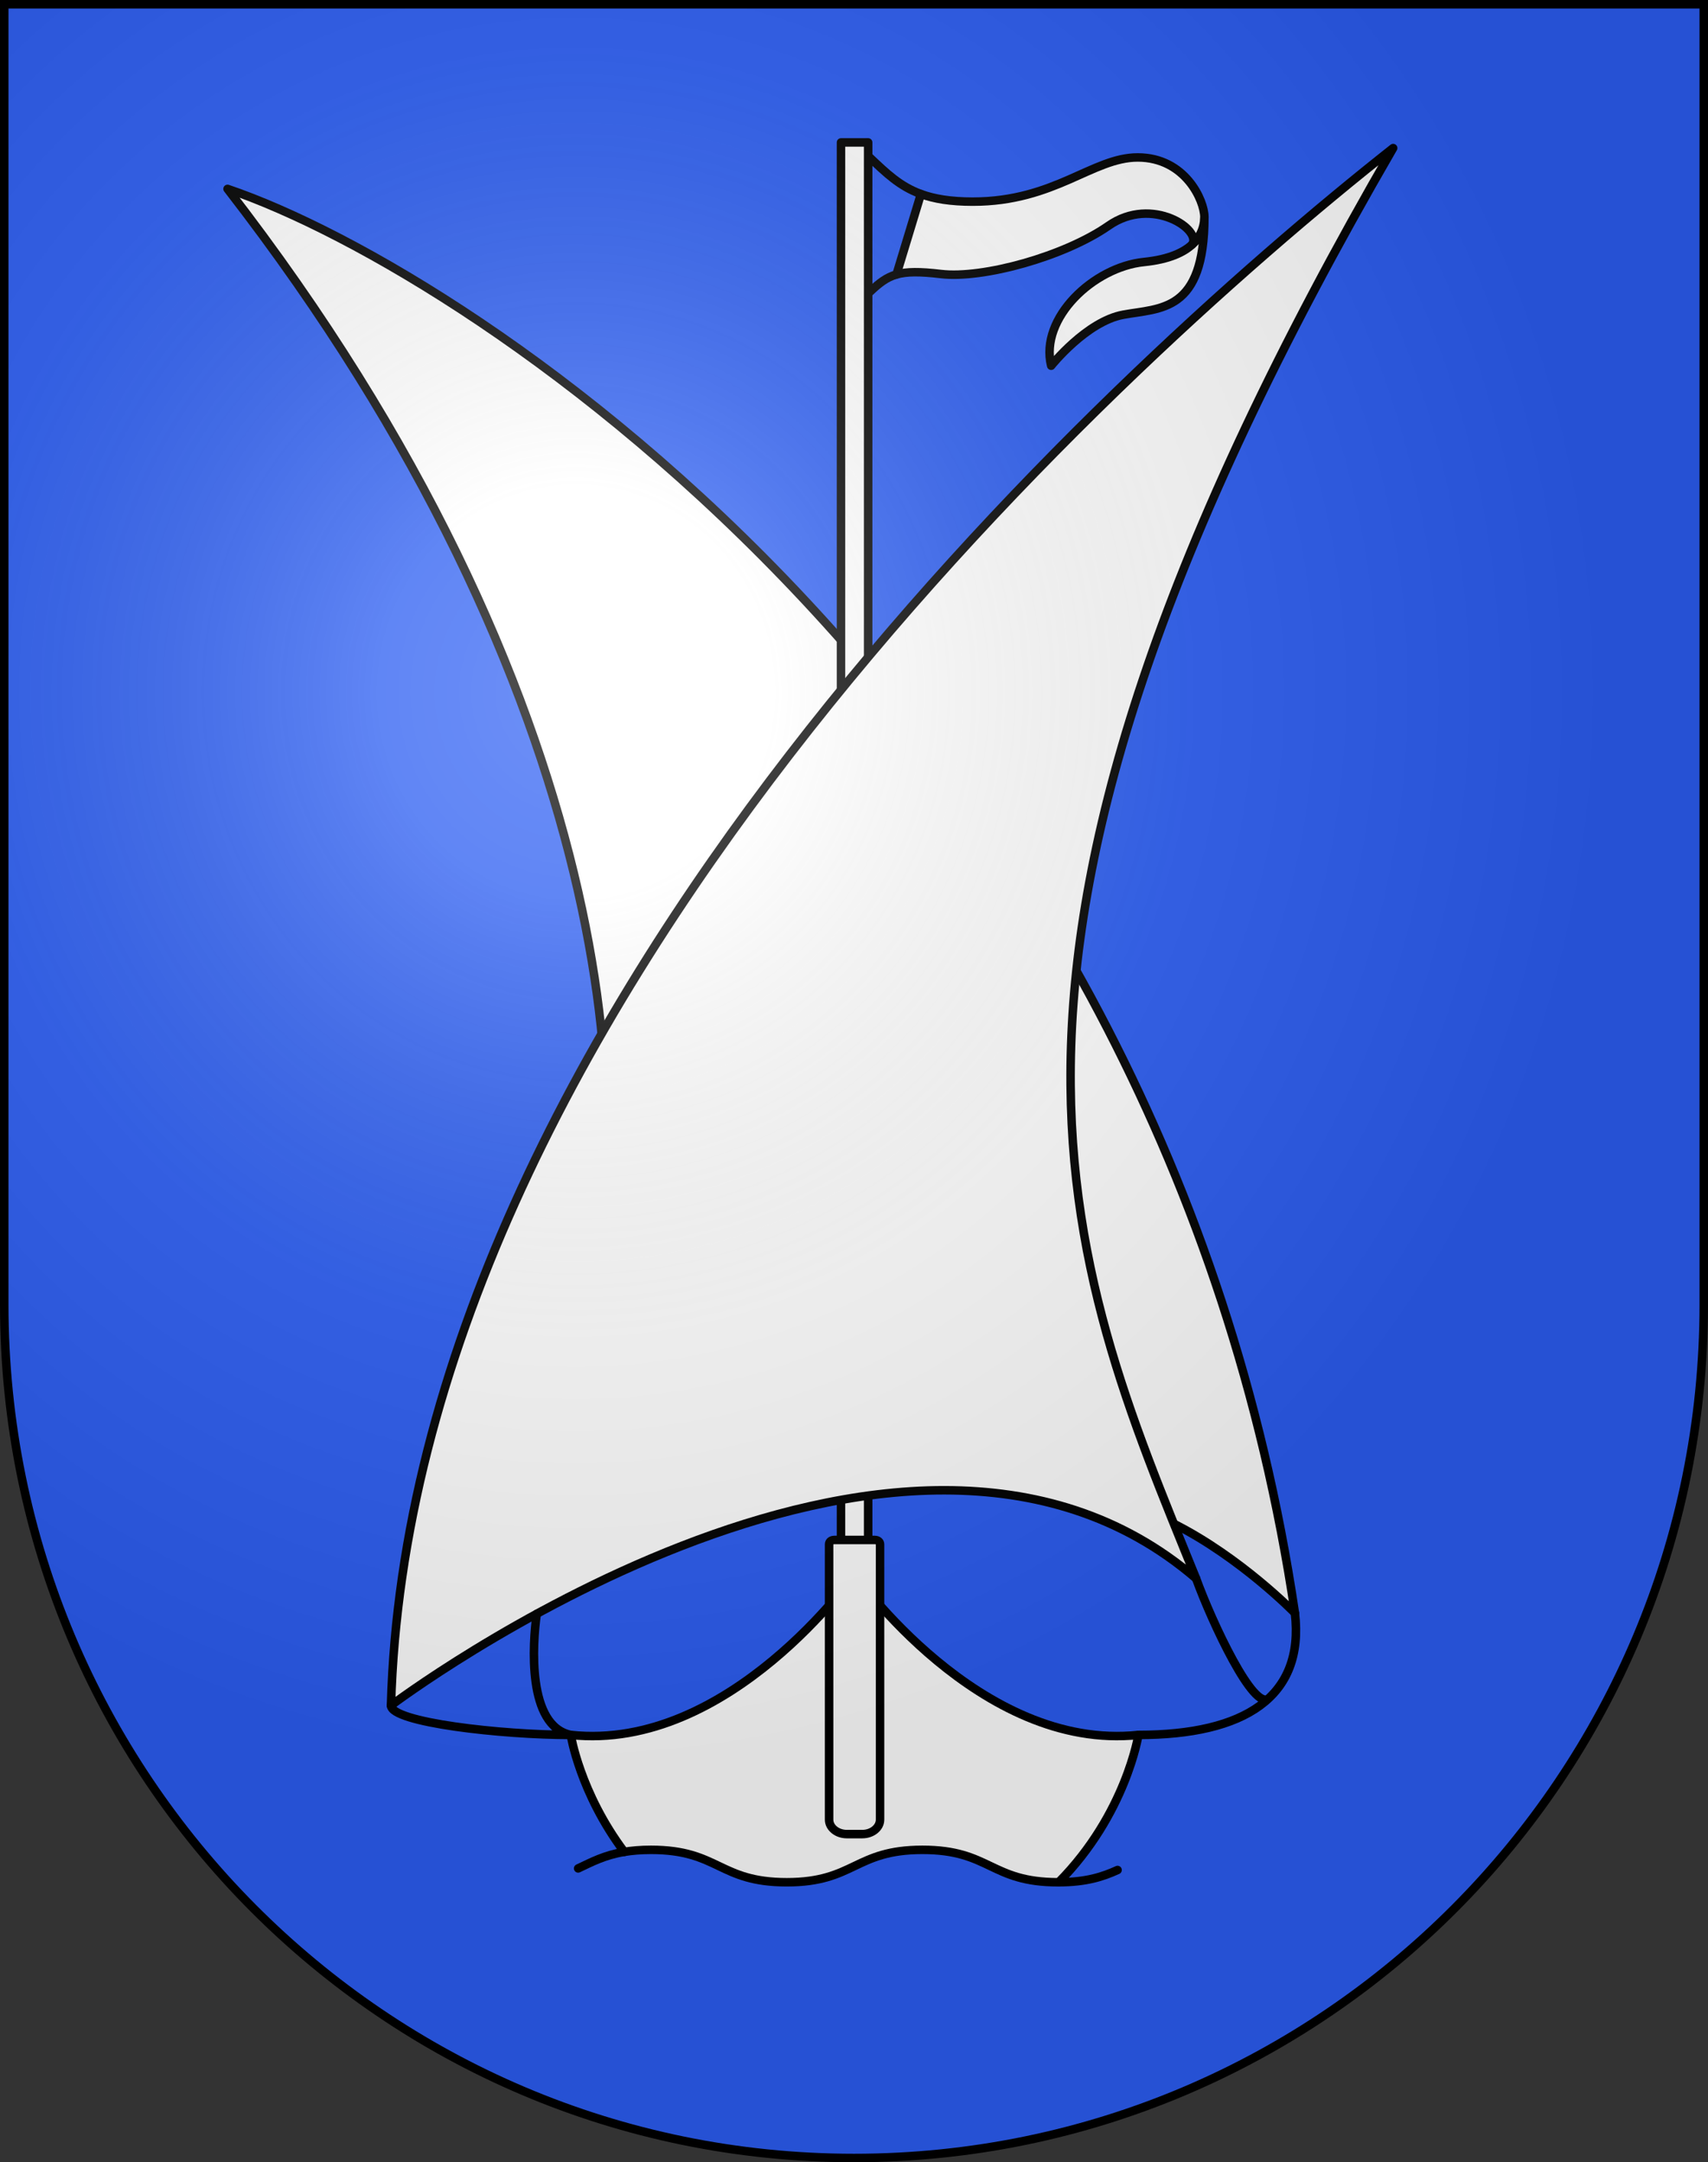
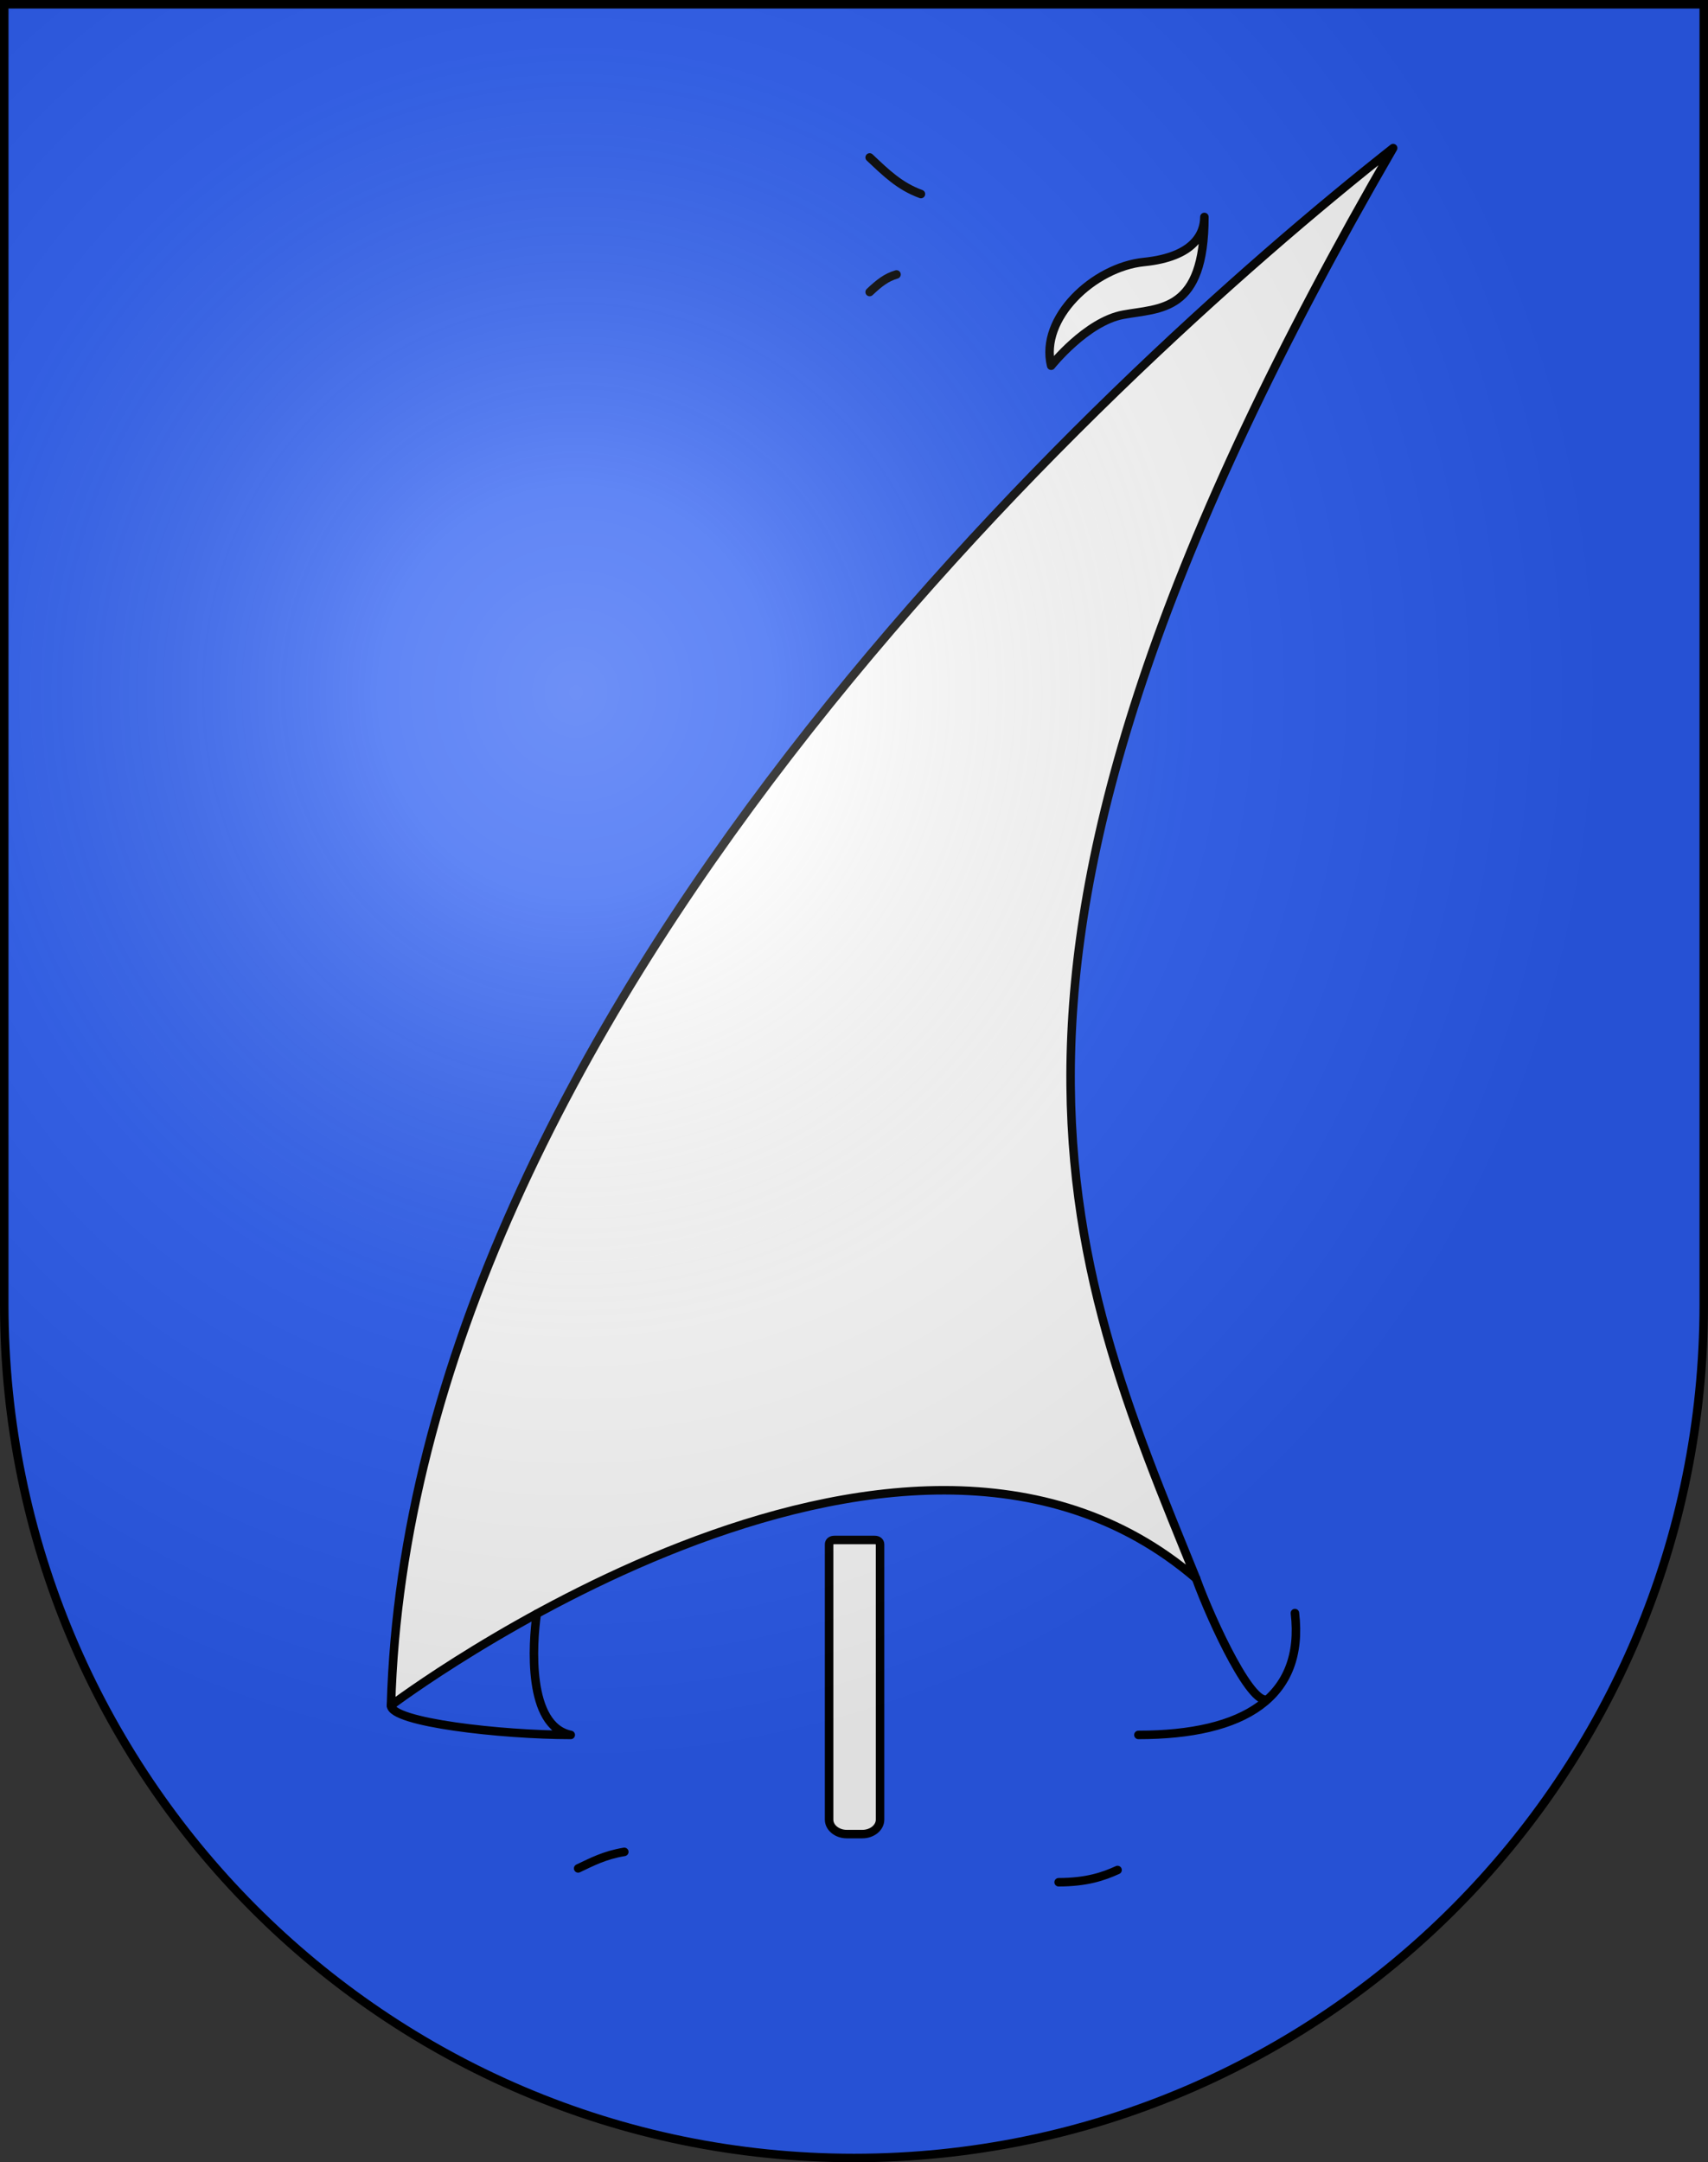
<svg xmlns="http://www.w3.org/2000/svg" xmlns:ns1="http://sodipodi.sourceforge.net/DTD/sodipodi-0.dtd" xmlns:ns2="http://www.inkscape.org/namespaces/inkscape" xmlns:xlink="http://www.w3.org/1999/xlink" height="763" width="603" version="1.0" id="svg20" ns1:version="0.32" ns2:version="0.92.3 (2405546, 2018-03-11)" ns1:docname="Preverenges-coat_of_arms.svg" ns2:output_extension="org.inkscape.output.svg.inkscape">
  <rect width="100%" height="100%" fill="#333333" stroke="none" />
  <defs id="defs29">
    <linearGradient id="linearGradient2893">
      <stop style="stop-color:#ffffff;stop-opacity:0.314;" offset="0" id="stop2895" />
      <stop id="stop2897" offset="0.19" style="stop-color:#ffffff;stop-opacity:0.251;" />
      <stop style="stop-color:#6b6b6b;stop-opacity:0.125;" offset="0.6" id="stop2901" />
      <stop style="stop-color:#000000;stop-opacity:0.125;" offset="1" id="stop2899" />
    </linearGradient>
    <radialGradient ns2:collect="always" xlink:href="#linearGradient2893" id="radialGradient3236" gradientUnits="userSpaceOnUse" gradientTransform="matrix(1.215,1.531577e-24,1.464684e-23,1.267,-839.192,-490.489)" cx="858.042" cy="579.933" fx="858.042" fy="579.933" r="300" />
  </defs>
  <ns1:namedview ns2:window-height="1057" ns2:window-width="1858" ns2:pageshadow="2" ns2:pageopacity="0.0" guidetolerance="10.0" gridtolerance="10.0" objecttolerance="10.0" borderopacity="1.0" bordercolor="#666666" pagecolor="#ffffff" id="base" ns2:zoom="0.96361868" ns2:cx="367.543" ns2:cy="165.60839" ns2:window-x="1974" ns2:window-y="-8" ns2:current-layer="layer2" showgrid="false" showguides="true" ns2:guide-bbox="true" ns2:window-maximized="1">
    <ns1:guide orientation="horizontal" position="761.5" id="guide1885" ns2:locked="false" />
    <ns1:guide orientation="vertical" position="1.5" id="guide1887" ns2:locked="false" />
    <ns1:guide orientation="horizontal" position="1.5" id="guide1889" ns2:locked="false" />
    <ns1:guide orientation="vertical" position="601.5" id="guide1891" ns2:locked="false" />
    <ns1:guide orientation="vertical" position="301.501" id="guide1893" ns2:locked="false" />
  </ns1:namedview>
  <desc id="desc22">Coat of Arms of Canton of Freiburg (Fribourg)</desc>
  <g ns2:groupmode="layer" id="layer1" ns2:label="Fond écu" style="display:inline;opacity:1" ns1:insensitive="true">
    <path d="m 1.5,1.5 v 458.869 c 0,166.311 134.314,301.131 300,301.131 165.687,0 300,-134.82 300,-301.131 V 1.5 Z" id="path2706" style="opacity:1;fill:#2b5df2" ns2:connector-curvature="0" />
  </g>
  <g ns2:groupmode="layer" id="layer2" ns2:label="Meubles" style="display:inline;opacity:1">
-     <path ns2:connector-curvature="0" id="path2600" d="m 373.577,664.204 c -23.958,0 -23.958,-11.444 -47.915,-11.444 -23.959,0 -23.959,11.442 -47.917,11.442 -23.955,0 -23.955,-11.442 -47.915,-11.442 -3.644,0 -6.72,0.271 -9.425,0.72 -15.716,-20.905 -18.905,-41.266 -18.905,-41.266 56,5.999 100.204,-56.797 100.204,-56.797 0,0 44.205,62.796 100.205,56.797 0,0 -4.375,27.955 -28.163,51.987 -0.058,0 -0.111,0.003 -0.169,0.003 z" style="fill:#ffffff;stroke:#000000;stroke-width:3;stroke-linecap:round;stroke-linejoin:round" />
-     <path ns2:connector-curvature="0" id="path2618" d="m 457.165,569.215 c 0,0 -19.019,-19.566 -42.732,-31.506 -19.641,-9.888 -19.641,-9.888 -19.641,-9.888 l -189.307,-68.396 c 20.787,-58.395 13.15,-214.381 -125.152,-392.767 87.393,29.598 330.38,189.883 376.832,502.557 z" style="fill:#ffffff;stroke:#000000;stroke-width:3;stroke-linecap:round;stroke-linejoin:round" />
-     <rect id="rect2620" height="535.154" width="9.589" y="50.26" x="-306.498" style="fill:#ffffff;stroke:#000000;stroke-width:3;stroke-linecap:round;stroke-linejoin:round" transform="scale(-1,1)" />
    <path ns2:connector-curvature="0" id="path2622" d="m 294.6,543.418 c 1.196,0 13.291,0 14.208,0 1.177,0 1.888,0.674 1.888,1.537 0,0.862 0,97.151 0,97.151 0,2.817 -2.806,5.103 -6.267,5.103 h -5.452 c -3.461,0 -6.268,-2.285 -6.268,-5.103 0,0 0,-96.252 0,-97.151 0,-0.899 0.692,-1.537 1.891,-1.537 z" style="fill:#ffffff;stroke:#000000;stroke-width:3;stroke-linecap:round;stroke-linejoin:round" />
    <path ns2:connector-curvature="0" id="path2624" d="m 491.847,52.257 c -103.514,81.593 -347.026,306.374 -353.814,549.554 0,0 179.028,-135.189 284.239,-44.797 -45.817,-112.792 -95.03,-220.781 69.575,-504.757 z" style="fill:#ffffff;stroke:#000000;stroke-width:3;stroke-linecap:round;stroke-linejoin:round" />
    <path id="path859" style="fill:none;stroke:#000000;stroke-width:3;stroke-linecap:round;stroke-linejoin:round" d="m 307.028,103.055 c 3.354,-3.161 5.922,-5.184 9.48,-6.205 m 8.619,-28.376 c -7.48,-2.73 -12.19,-7.345 -18.099,-12.915 m -86.623,597.92 c -7.056,1.17 -11.494,3.587 -16.293,5.836 m 190.438,0.565 c -5.107,2.312 -10.911,4.295 -20.804,4.32 m 83.419,-94.985 c 3.5,29.697 -17.924,42.998 -55.257,42.998 m 20.364,-55.199 c 5.621,15.502 20.454,47.184 25.703,42.234 m -246.475,12.965 c -24.438,0 -63.467,-4.405 -63.467,-10.402 m 51.47,-32.335 c -1.518,10.538 -3.442,39.538 11.997,42.737" />
    <path ns2:connector-curvature="0" id="path2626" d="m 425.201,76.557 c 0,5.7 -3.5,14.099 -21.317,15.898 -17.819,1.8 -36.91,19.799 -32.774,36.597 0,0 12.41,-15.599 25.455,-17.999 13.045,-2.399 28.636,-0.749 28.636,-34.496 z" style="fill:#ffffff;stroke:#000000;stroke-width:3;stroke-linecap:round;stroke-linejoin:round" />
-     <path ns2:connector-curvature="0" id="path2628" d="m 401.655,55.559 c -15.908,0 -29.271,15.599 -58.226,15.599 -7.844,0 -13.616,-0.974 -18.303,-2.684 l -8.618,28.376 c 3.6,-1.032 8.212,-1.04 15.679,-0.155 14.847,1.76 43.697,-6.239 59.18,-17.039 15.484,-10.798 33.311,1.653 29.437,6.701 2.805,-2.547 3.961,-5.48 4.289,-8.089 l 0.108,-1.711 c 0,-5.7 -6.683,-20.998 -23.546,-20.998 z" style="fill:#ffffff;stroke:#000000;stroke-width:3;stroke-linecap:round;stroke-linejoin:round" />
  </g>
  <g ns2:groupmode="layer" id="layer3" ns2:label="Reflet final" style="display:inline" ns1:insensitive="true">
    <path style="fill:url(#radialGradient3236);fill-opacity:1" d="M 1.5,1.5 L 1.5,460.368 C 1.5,626.679 135.815,761.5 301.5,761.5 C 467.185,761.5 601.5,626.679 601.5,460.368 L 601.5,1.5 L 1.5,1.5 z " id="path2346" />
  </g>
  <g ns2:groupmode="layer" id="layer4" ns2:label="Contour final" style="display:inline" ns1:insensitive="true">
    <path style="fill:none;fill-opacity:1;stroke:#000000;stroke-width:3;stroke-miterlimit:4;stroke-dasharray:none;stroke-opacity:1" d="M 1.5,1.5 L 1.5,460.368 C 1.5,626.679 135.815,761.5 301.5,761.5 C 467.185,761.5 601.5,626.679 601.5,460.368 L 601.5,1.5 L 1.5,1.5 z " id="path3239" />
  </g>
</svg>